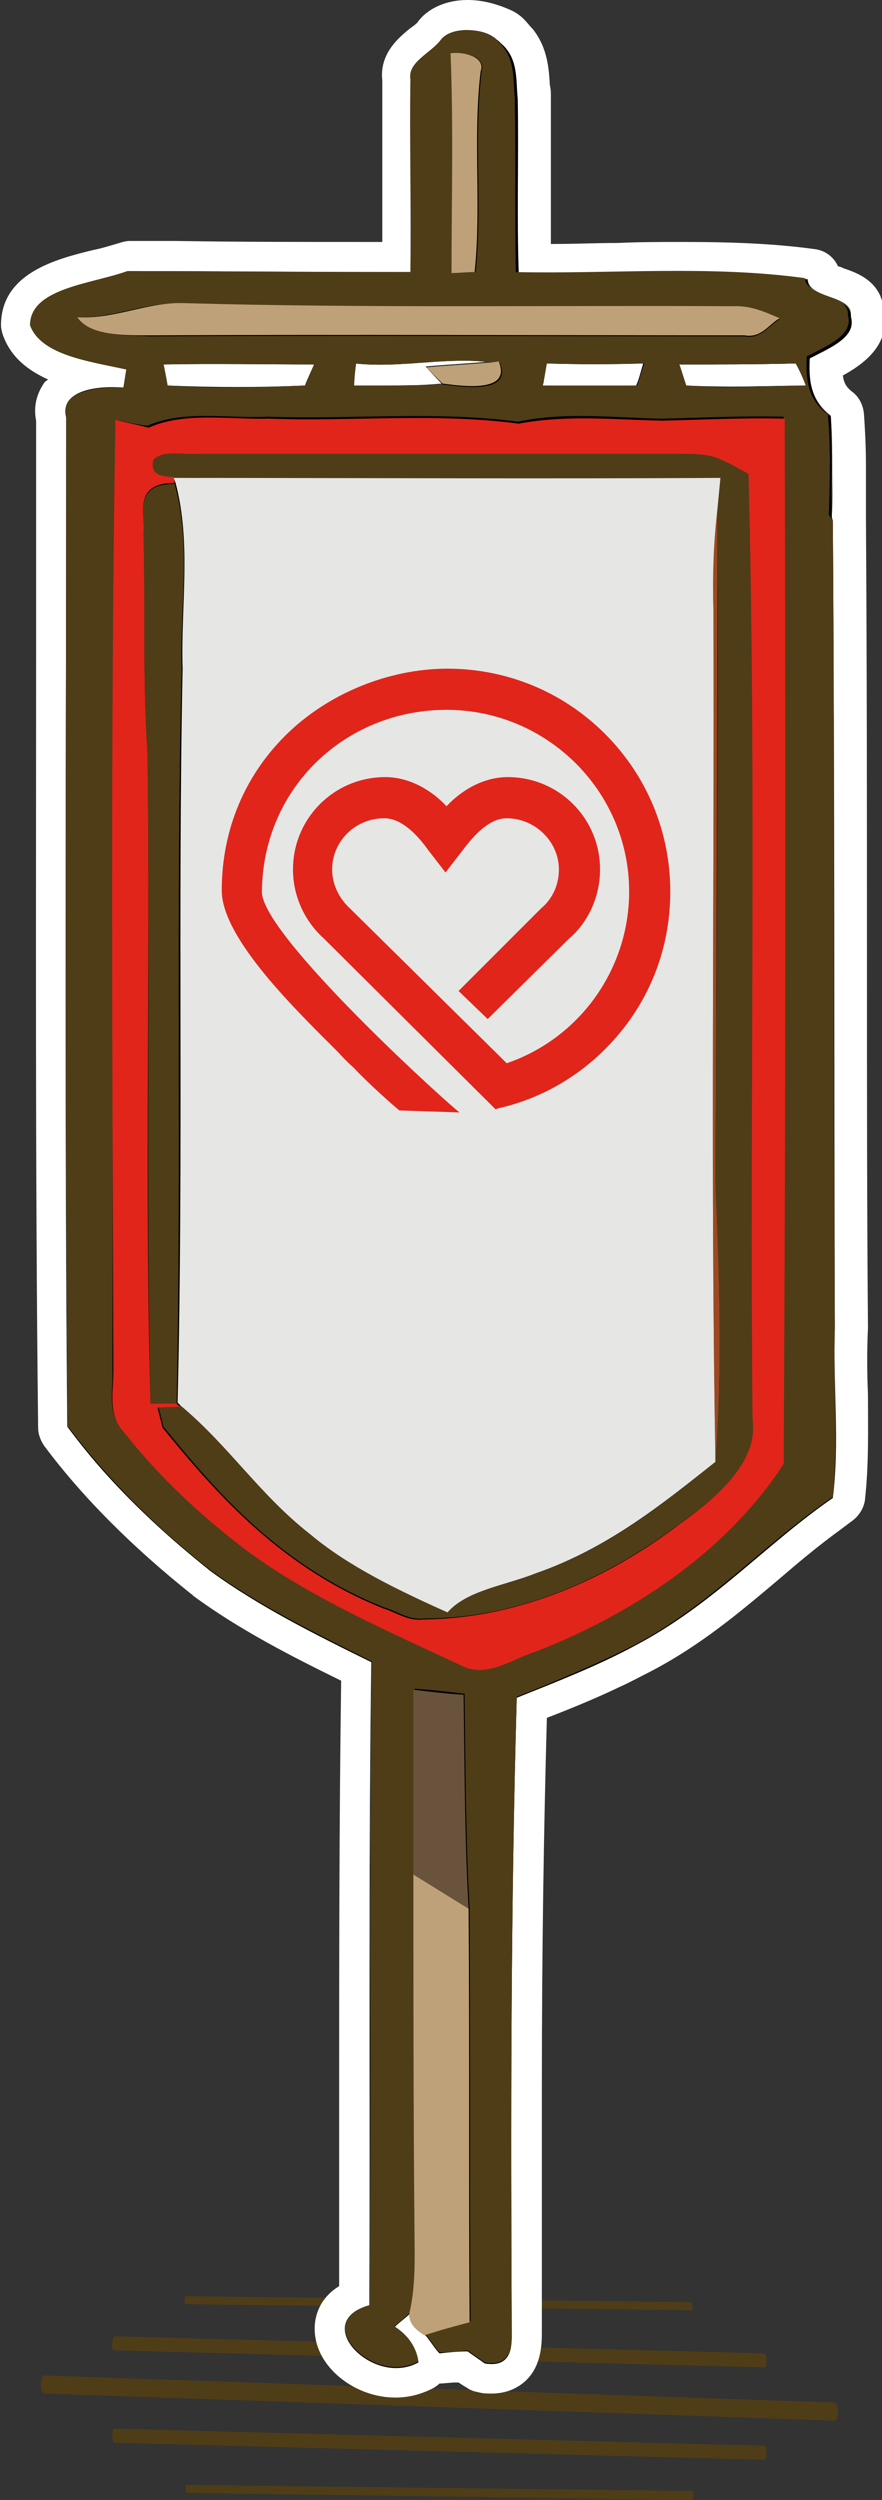
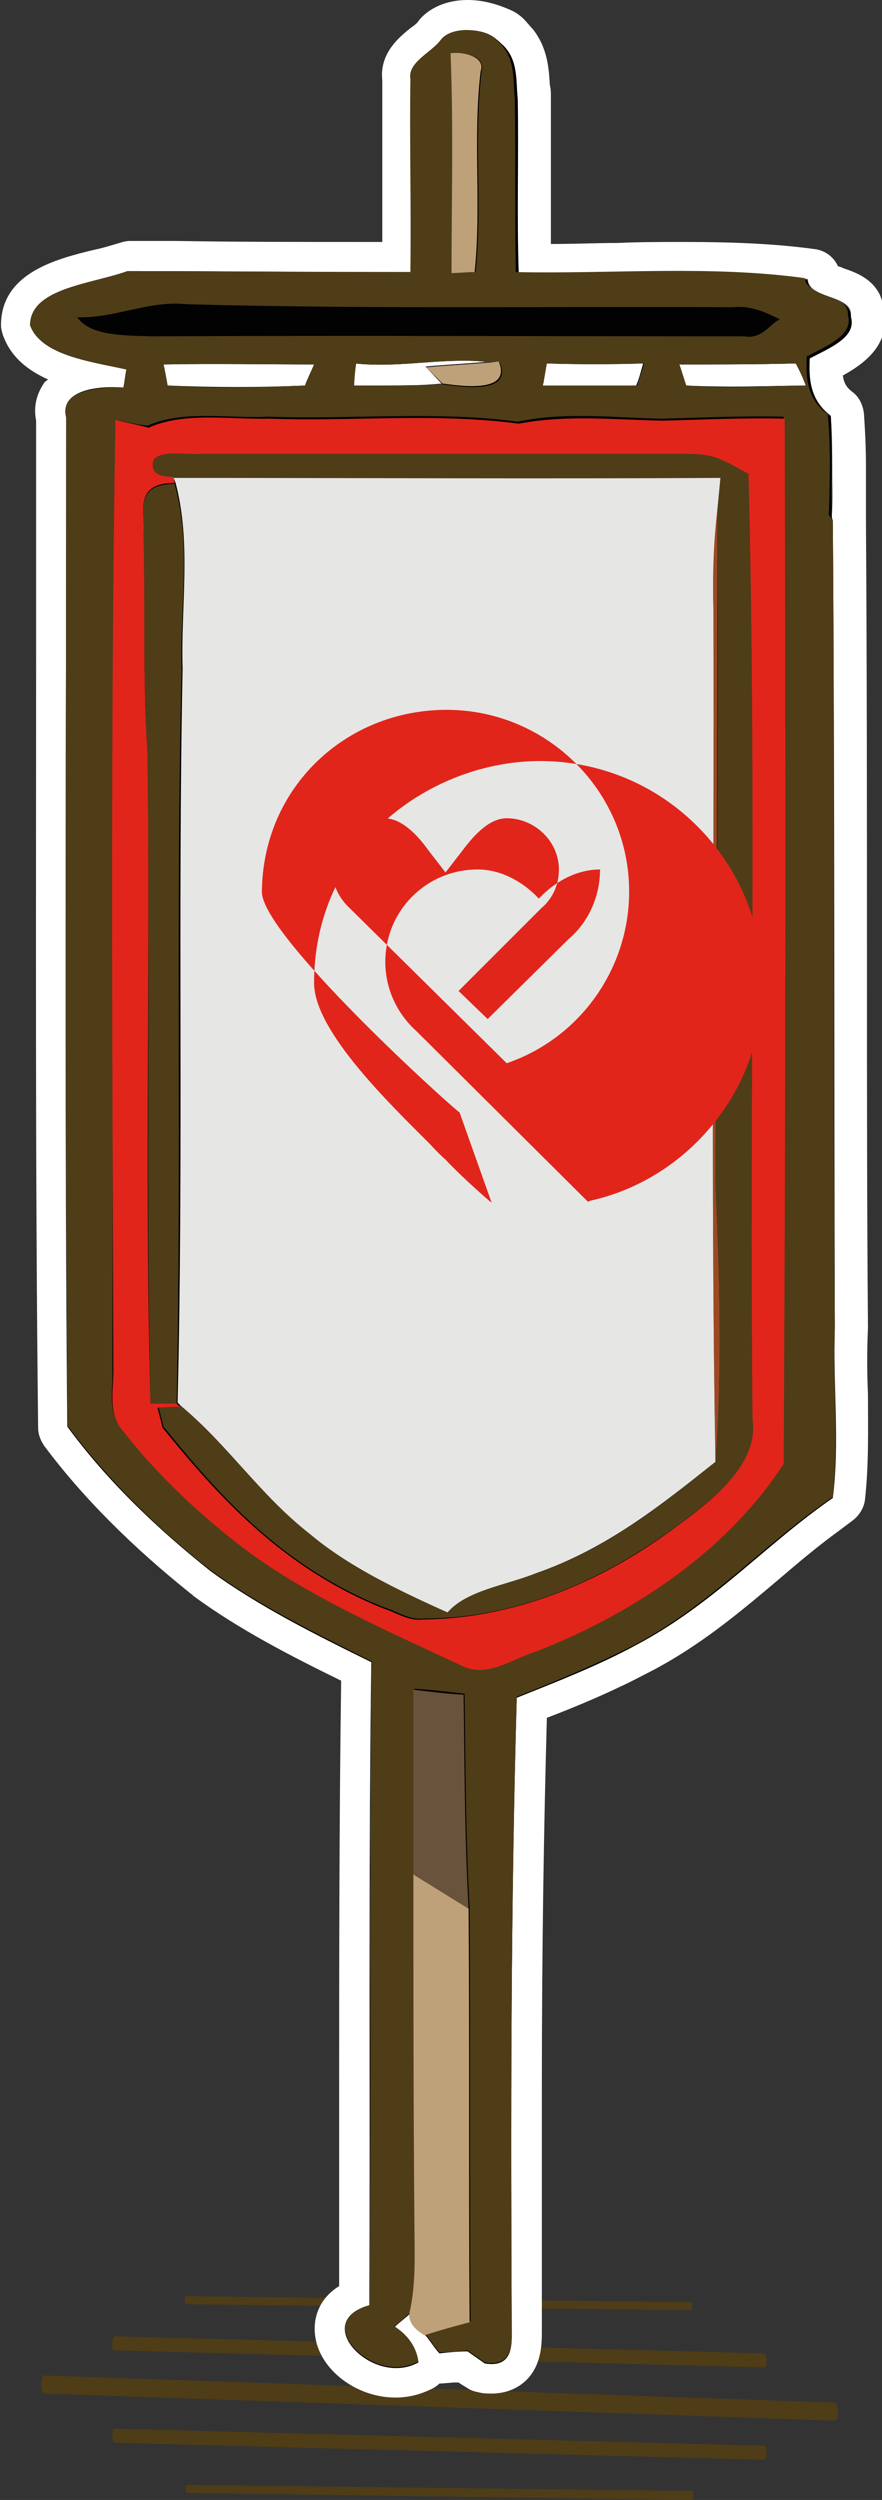
<svg xmlns="http://www.w3.org/2000/svg" version="1.1" id="Layer_1" x="0px" y="0px" viewBox="0 0 87.9 249" style="enable-background:new 0 0 87.9 249;" xml:space="preserve">
  <rect x="0" y="0" width="87.9" height="249" fill="#333333" stroke="none" />
  <style type="text/css">
	.st0{fill:#4F3D17;}
	.st1{fill:#FFFFFF;}
	.st2{fill:#020202;}
	.st3{fill:#BFA179;}
	.st4{fill:#69533C;}
	.st5{fill:#9C4923;}
	.st6{fill:#E1251B;}
	.st7{fill:#E6E6E5;}
</style>
  <g>
    <g>
      <path class="st0" d="M83.2,239.3l-78.8-2.7c0,0,0,0,0,0c0,0,0,0,0,0l0,0c0,0,0,0,0,0c-0.2,0-0.3,0.4-0.3,0.9    c0,0.5,0.1,0.9,0.3,0.9l78.8,2.7c0,0,0,0,0,0c0,0,0,0,0,0l0,0c0,0,0,0,0,0c0.2,0,0.3-0.4,0.3-0.9    C83.5,239.7,83.3,239.3,83.2,239.3z" />
      <path class="st0" d="M76.2,243.6l-64.8-1.7c0,0,0,0,0,0c-0.1,0-0.2,0.3-0.2,0.7c0,0.4,0.1,0.7,0.2,0.7l64.8,1.7c0,0,0,0,0,0    c0.1,0,0.2-0.3,0.2-0.7C76.4,243.9,76.3,243.6,76.2,243.6z" />
      <path class="st0" d="M69,248.1l-50.4-0.6l0,0c-0.1,0-0.1,0.2-0.1,0.4s0.1,0.4,0.1,0.4L69,249c0,0,0,0,0,0c0.1,0,0.1-0.2,0.1-0.4    S69.1,248.1,69,248.1z" />
      <path class="st0" d="M11.4,234.1l64.8,1.7c0,0,0,0,0,0c0.1,0,0.2-0.3,0.2-0.7c0-0.4-0.1-0.7-0.2-0.7l-64.8-1.7c0,0,0,0,0,0    c-0.1,0-0.2,0.3-0.2,0.7C11.1,233.8,11.2,234.1,11.4,234.1z" />
      <path class="st0" d="M18.5,229.5l50.4,0.6h0c0.1,0,0.1-0.2,0.1-0.4s-0.1-0.4-0.1-0.4l-50.4-0.6c0,0,0,0,0,0    c-0.1,0-0.1,0.2-0.1,0.4S18.4,229.5,18.5,229.5z" />
    </g>
    <g>
      <path class="st1" d="M82.9,51.5c0-1.7,0.1-3.3,0.1-5s-0.1-3.3-0.2-5c-2.1-1.6-2.2-3.8-2.1-5.8c1.9-1,4.7-2.1,4.1-4.1    c0-0.3,0-0.5-0.1-0.7c-0.7-1.4-4.1-1.3-4.2-3c-9.5-1.2-19.2-0.4-28.8-0.6c-0.2-5.8,0-11.6-0.1-17.4c0,0,0,0,0-0.1    c-0.2-1.7,0-3.5-1.1-5c-0.2-0.2-0.4-0.4-0.6-0.6c-0.2-0.2-0.3-0.3-0.6-0.4C47.7,2.8,45,2.7,44,4c-1,1.3-3.4,2.2-3,3.9    c0,1.6,0,3.2-0.1,4.8c0,3.2,0,6.4,0,9.6c0,1.6,0,3.2,0,4.8c-9.4,0-18.8,0-28.2-0.1C9.1,28.3,3,28.7,3,32.4c1.1,3,6,3.6,9.6,4.4    c-0.1,0.4-0.2,1.3-0.3,1.8c-2.8-0.2-6.3,0.3-5.7,3c0,33.5-0.2,67.1,0.2,100.6c3.8,5.2,8.7,9.9,14.2,14.3    c4.8,3.5,10.4,6.3,16.1,9.1c-0.3,21.4-0.2,42.8-0.2,64.1c-6,1.6,0.3,8.1,4.8,5.6c-0.1-0.9-0.5-1.6-1.1-2.3    c-0.4-0.4-0.8-0.8-1.3-1.2c0.5-0.5,1.1-0.9,1.6-1.4c0,0.9,0.5,1.7,1.5,2.2c0.4,0.4,1,1.4,1.4,1.8c0.9-0.1,1.9-0.2,2.8-0.2    c0.4,0.3,1.3,0.9,1.7,1.2c1.1,0.2,1.7-0.1,2.1-0.5c0.6-0.7,0.5-2,0.5-2.8c0-7.9,0-15.7,0-23.6c0-13.1,0.2-26.2,0.5-39.4    c3-1.2,6.1-2.4,9-3.8c1-0.5,1.9-0.9,2.9-1.4c7.3-3.8,12.2-9.3,18.4-13.8c0.4-0.3,0.8-0.6,1.3-0.9c0.7-5.6,0-11.3,0.2-16.9    c-0.1-26.8,0-53.6-0.2-80.4L82.9,51.5z M80.3,38.4c-4,0.1-8,0.2-11.9,0c0-0.1-0.1-0.3-0.1-0.5c-0.2-0.5-0.4-1.2-0.5-1.6    c3.9,0,7.7,0,11.6-0.1C79.6,36.7,80.1,37.8,80.3,38.4z M49,36.1c-2.2,0.2-4.4,0.3-6.5,0.5l1.6,1.7c-3,0.2-5.9,0.2-8.9,0.1    c0-0.6,0.1-1.7,0.2-2.2C40,36.7,44.6,35.5,49,36.1z M54.5,36.2c1,0,2,0,3,0c2.2,0,4.5,0,6.7,0c-0.2,0.7-0.5,1.5-0.7,2.2    c-1.3,0-2.6,0-3.9,0c-1.9,0-3.7,0-5.6,0c0-0.1,0.1-0.3,0.1-0.5C54.2,37.4,54.4,36.6,54.5,36.2z M31.3,36.2    c-0.2,0.5-0.7,1.6-0.9,2.1c-4.6,0.2-9.1,0.2-13.7,0c-0.1-0.5-0.3-1.5-0.4-2.1C21.3,36.2,26.3,36.3,31.3,36.2z" />
      <path class="st1" d="M46.6,3c0.9,0,1.9,0.2,2.6,0.7c0.2,0.1,0.4,0.3,0.6,0.4c0.2,0.2,0.4,0.4,0.6,0.6c1.2,1.5,1,3.3,1.1,5    c0,0,0,0,0,0.1c0.1,5.8,0,11.6,0.1,17.4c1.1,0,2.2,0,3.3,0c4.3,0,8.6-0.1,13-0.1c4.2,0,8.4,0.1,12.6,0.7c0.1,1.8,3.5,1.6,4.2,3    c0.1,0.2,0.1,0.4,0.1,0.7c0.6,2-2.2,3.1-4.1,4.1c-0.1,2.1,0,4.2,2.1,5.8c0.1,1.7,0.2,3.3,0.2,5s0,3.3-0.1,5l0,0.4    c0.2,26.8,0,53.6,0.2,80.4c-0.2,5.6,0.4,11.3-0.2,16.9c-0.4,0.3-0.9,0.6-1.3,0.9c-6.2,4.6-11.2,10-18.4,13.8    c-0.9,0.5-1.9,0.9-2.9,1.4c-2.9,1.4-5.9,2.6-9,3.8c-0.4,13.1-0.5,26.2-0.5,39.4c0,7.9,0,15.7,0,23.6c0,0.8,0.1,2.1-0.5,2.8    c-0.3,0.3-0.8,0.6-1.4,0.6c-0.2,0-0.4,0-0.7-0.1c-0.4-0.3-1.3-0.9-1.7-1.2c-0.9,0.1-1.9,0.2-2.8,0.2c-0.4-0.4-1-1.4-1.4-1.8    c-1-0.6-1.6-1.3-1.5-2.2c-0.5,0.5-1.1,1-1.6,1.4c0.5,0.3,1,0.7,1.3,1.2c0.6,0.7,1,1.5,1.1,2.3c-0.7,0.4-1.5,0.6-2.2,0.6    c-4,0-7.6-4.8-2.6-6.2c0.1-21.4-0.1-42.8,0.2-64.1c-5.6-2.8-11.3-5.6-16.1-9.1c-5.5-4.3-10.3-9.1-14.2-14.3    C6.4,108.7,6.6,75.1,6.6,41.6c-0.6-2.4,2.1-3,4.7-3c0.3,0,0.6,0,1,0c0.1-0.4,0.2-1.3,0.3-1.8C9,36,4.1,35.4,3,32.4    c0-3.7,6.1-4.1,9.7-5.4c7.8,0,15.7,0.1,23.5,0.1c1.6,0,3.1,0,4.7,0c0-1.6,0-3.2,0-4.8c0-3.2,0-6.4,0-9.6c0-1.6,0-3.2,0.1-4.8    c-0.3-1.7,2-2.6,3-3.9C44.5,3.3,45.5,3,46.6,3 M37.8,36.3c-0.8,0-1.6,0-2.4-0.1c-0.1,0.6-0.2,1.7-0.2,2.2c0.9,0,1.7,0,2.6,0    c2.1,0,4.2,0,6.2-0.2l-1.6-1.7c2.2-0.2,4.3-0.3,6.5-0.5c-1-0.1-1.9-0.2-2.9-0.2C43.4,35.9,40.6,36.3,37.8,36.3 M73.3,38.5    c2.3,0,4.7-0.1,7-0.1c-0.2-0.6-0.7-1.7-1-2.2c-3.9,0.1-7.7,0.1-11.6,0.1c0.1,0.4,0.3,1.1,0.5,1.6c0.1,0.2,0.1,0.3,0.1,0.5    C70,38.5,71.7,38.5,73.3,38.5 M64.2,36.2c-1.5,0-3,0-4.5,0c-0.7,0-1.5,0-2.2,0c-1,0-2,0-3,0c-0.1,0.4-0.2,1.2-0.3,1.7    c0,0.2-0.1,0.4-0.1,0.5c0.9,0,1.9,0,2.8,0c0.9,0,1.8,0,2.7,0c1.3,0,2.6,0,3.9,0C63.7,37.7,63.9,36.9,64.2,36.2 M31.3,36.2    c-1.5,0-3,0-4.4,0c-1,0-2.1,0-3.1,0c-2.5,0-5,0-7.5,0c0.1,0.5,0.3,1.5,0.4,2.1c2.2,0.1,4.4,0.2,6.7,0.2c2.3,0,4.7-0.1,7-0.2    C30.6,37.8,31.1,36.8,31.3,36.2 M46.6,0c-2.1,0-3.9,0.8-4.9,2.1c-0.1,0.2-0.5,0.5-0.8,0.7c-1.1,0.9-3.1,2.5-2.8,5.2    c0,1.4,0,2.9,0,4.6c0,2,0,4,0,6c0,1.2,0,2.4,0,3.7c0,0.6,0,1.2,0,1.8c-0.6,0-1.2,0-1.7,0c-6.3,0-12.7,0-18.9-0.1l-4.6,0    c0,0,0,0,0,0c-0.3,0-0.7,0.1-1,0.2c-0.7,0.2-1.6,0.5-2.6,0.7c-3.7,0.9-9.2,2.3-9.2,7.5c0,0.3,0.1,0.7,0.2,1    c0.8,2.2,2.5,3.5,4.5,4.4C4.6,37.9,4.6,38,4.5,38c-0.8,1.1-1.2,2.4-0.9,3.9c0,7.4,0,14.9,0,22.3c0,25.6-0.1,52,0.2,78    c0,0.6,0.2,1.2,0.6,1.8c3.8,5.1,8.8,10.1,14.7,14.8c0,0,0.1,0,0.1,0.1c4.6,3.4,9.9,6.1,14.8,8.5c-0.2,14.1-0.2,28.4-0.2,42.2    c0,5.9,0,12,0,18.1c-2.1,1.3-2.6,3.3-2.4,4.9c0.4,3.4,4.1,6.2,8,6.2c1.3,0,2.5-0.3,3.7-0.9c0.2-0.1,0.5-0.3,0.7-0.5c0,0,0,0,0,0    c0.1,0,0.2,0,0.2,0l1.2-0.1c0.2,0,0.3,0,0.5,0c0.3,0.2,0.6,0.4,0.8,0.5c0.4,0.3,0.8,0.4,1.3,0.5c0.4,0.1,0.8,0.1,1.2,0.1    c1.9,0,3.1-0.9,3.7-1.6c1.3-1.5,1.3-3.5,1.3-4.6l0-0.2c0-7.8,0-15.7,0-23.6c0-14.5,0.2-26.4,0.5-37.3c2.6-1,5-2,7.3-3.1    c1.1-0.5,2-1,3-1.5c5-2.6,8.9-5.9,12.7-9.1c2.1-1.8,4-3.4,6.2-5c0.4-0.3,0.8-0.6,1.2-0.9c0.7-0.5,1.2-1.3,1.3-2.1    c0.4-3.6,0.3-7.1,0.3-10.5c-0.1-2.3-0.1-4.5,0-6.6c0,0,0-0.1,0-0.1c-0.1-12-0.1-24.1-0.1-35.9c0-14.6,0-29.6-0.1-44.5    c0,0,0-0.1,0-0.1l0-0.3l0-0.8c0-1.4,0-2.8,0-4.2c0-2-0.1-3.7-0.2-5.2c-0.1-0.9-0.5-1.7-1.2-2.2c-0.5-0.4-0.8-0.8-0.9-1.6    c2-1.1,4.7-3,4.1-6.3c0-0.6-0.2-1.2-0.4-1.7c-0.8-1.7-2.5-2.3-3.7-2.7c-0.1-0.1-0.3-0.1-0.5-0.2c-0.4-0.9-1.3-1.6-2.4-1.7    c-3.7-0.5-7.7-0.7-13-0.7c-2.2,0-4.4,0-6.5,0.1c-2.1,0-4.3,0.1-6.4,0.1c-0.1,0-0.2,0-0.3,0c0-2.2,0-4.5,0-6.7c0-2.5,0-5.2,0-7.7    l0-0.1c0-0.1,0-0.2,0-0.3c0-0.3,0-0.6-0.1-1c-0.1-1.6-0.2-3.7-1.7-5.6c-0.3-0.3-0.6-0.7-0.9-1c-0.3-0.3-0.7-0.6-1.1-0.8    C49.6,0.4,48.1,0,46.6,0L46.6,0z" />
    </g>
    <g>
      <g id="XMLID_00000150785242418103746300000017868913953113803168_">
        <path id="XMLID_00000079478815679166008730000013290764034139583913_" class="st2" d="M82.9,51.5c0-3.3,0.1-6.7-0.1-10     c-2.1-1.6-2.2-3.8-2.1-5.8c1.9-1,4.7-2.1,4.1-4.1c0.2-2.2-4.2-1.7-4.3-3.7c-9.5-1.2-19.2-0.4-28.8-0.6c-0.2-5.8,0-11.6-0.1-17.4     c-0.2-1.9,0.1-4.1-1.7-5.6C48.5,2.8,45.1,2.5,44,4c-1,1.3-3.4,2.2-3,3.9c-0.1,6.4,0,12.8,0,19.2c-9.4,0-18.8,0-28.2-0.1     C9.1,28.3,3,28.7,3,32.4c1.1,3,6,3.6,9.6,4.4c-0.1,0.4-0.2,1.3-0.3,1.8c-2.8-0.2-6.3,0.3-5.7,3c0,33.5-0.2,67.1,0.2,100.6     c3.8,5.2,8.7,9.9,14.2,14.3c4.8,3.5,10.4,6.3,16.1,9.1c-0.3,21.4-0.2,42.8-0.2,64.1c-6,1.6,0.3,8.1,4.8,5.6     c-0.2-1.4-1-2.6-2.4-3.5c0.5-0.5,1.1-0.9,1.6-1.4c0,0.9,0.5,1.7,1.5,2.2c0.4,0.4,1,1.4,1.4,1.8c0.9-0.1,1.9-0.2,2.8-0.2     c0.4,0.3,1.3,0.9,1.7,1.2c2.9,0.5,2.7-2,2.7-3.3c-0.1-21-0.1-42,0.5-63c4-1.6,8.1-3.2,11.8-5.2c7.8-4.1,12.9-10,19.7-14.7     c0.7-5.6,0-11.3,0.2-16.9c-0.1-26.8,0-53.6-0.2-80.4L82.9,51.5z M63.4,38.4c-3.1,0.1-6.3,0.1-9.4,0c0.1-0.6,0.3-1.7,0.4-2.2     c3.2,0.1,6.5,0.1,9.7,0C63.9,36.9,63.7,37.7,63.4,38.4z M42.5,36.6l1.6,1.7c-3,0.2-5.9,0.2-8.9,0.1c0-0.6,0.1-1.7,0.2-2.2     c4.5,0.5,9.1-0.7,13.5-0.1C46.8,36.3,44.7,36.4,42.5,36.6z M30.4,38.4c-4.6,0.2-9.1,0.2-13.7,0c-0.1-0.5-0.3-1.5-0.4-2.1     c5-0.1,10,0,15,0C31.1,36.8,30.6,37.8,30.4,38.4z M80.3,38.4c-4,0.1-8,0.2-11.9,0c-0.2-0.5-0.5-1.6-0.7-2.1c3.9,0,7.7,0,11.6-0.1     C79.6,36.7,80.1,37.8,80.3,38.4z" />
        <g id="XMLID_00000072998802189166923820000017134523881187863201_">
          <path id="XMLID_00000111170998160310326350000016082337374646087058_" class="st0" d="M83,51.8c0.2,26.8,0,53.6,0.2,80.4      c-0.2,5.6,0.4,11.3-0.2,16.9c-6.9,4.7-12,10.6-19.7,14.7c-3.7,1.9-7.8,3.6-11.8,5.2c-0.6,21-0.6,42-0.5,63      c0,1.3,0.2,3.8-2.7,3.3c-0.4-0.3-1.3-0.9-1.7-1.2c-0.9,0.1-1.9,0.2-2.8,0.2c-0.4-0.4-1-1.4-1.4-1.8c1.5-0.5,2.9-0.9,4.5-1.3      c-0.1-13.7,0-27.5-0.1-41.2c-0.4-7.1-0.4-14.2-0.5-21.3c-1.7-0.2-3.3-0.4-5-0.5c0,6.1,0,12.3,0,18.4c0,11.5,0,23,0.1,34.5      c0,3.1,0.2,6.1-0.5,9.2c-0.5,0.5-1.1,1-1.6,1.4c1.4,0.9,2.2,2.1,2.4,3.5c-4.5,2.5-10.8-4-4.8-5.6c0.1-21.4-0.1-42.8,0.2-64.1      c-5.6-2.8-11.3-5.6-16.1-9.1c-5.5-4.3-10.3-9.1-14.2-14.3C6.4,108.7,6.6,75.1,6.6,41.6c-0.7-2.6,2.8-3.1,5.7-3      c0.1-0.4,0.2-1.3,0.3-1.8C9,36,4.1,35.4,3,32.4c0-3.7,6.1-4.1,9.7-5.4c9.4,0,18.8,0.1,28.2,0.1c0.1-6.4-0.1-12.8,0-19.2      c-0.3-1.7,2-2.6,3-3.9c1.1-1.5,4.5-1.2,5.7,0.1c1.8,1.6,1.5,3.7,1.7,5.6c0.1,5.8,0,11.6,0.1,17.4c9.6,0.2,19.3-0.7,28.8,0.6      c0.2,2,4.5,1.6,4.3,3.7c0.6,2-2.2,3.1-4.1,4.1c-0.1,2.1,0,4.2,2.1,5.8c0.3,3.3,0.2,6.7,0.1,10L83,51.8z M44.9,5.3      c0.4,7.3,0.2,14.6,0.2,21.9c0.6,0,1.7-0.1,2.3-0.1c0.7-6.6-0.2-13.3,0.6-20C48.4,5.7,46.5,5.1,44.9,5.3z M7.7,31.6      c1.3,1.9,4.8,1.8,7.4,1.9c19.7-0.1,39.4,0,59.1,0c1.7,0.3,2.4-1.1,3.5-1.7c-1.4-0.7-2.9-1.4-4.7-1.2      c-18.1-0.1-36.2,0.2-54.4-0.3C14.8,29.9,11.6,31.7,7.7,31.6z M35.5,36.2c-0.1,0.6-0.2,1.7-0.2,2.2c2.9,0,5.9,0,8.9-0.1      c2.2,0.3,6.9,0.9,5.6-2.2L49,36.1C44.6,35.5,40,36.7,35.5,36.2z M54.5,36.2c-0.1,0.6-0.3,1.7-0.4,2.2c3.1,0,6.3,0,9.4,0      c0.2-0.7,0.5-1.5,0.7-2.2C60.9,36.3,57.7,36.3,54.5,36.2z M16.3,36.3c0.1,0.5,0.3,1.5,0.4,2.1c4.5,0.3,9.1,0.2,13.7,0      c0.2-0.5,0.7-1.6,0.9-2.1C26.3,36.3,21.3,36.2,16.3,36.3z M67.7,36.3c0.2,0.5,0.5,1.6,0.7,2.1c4,0.3,8,0.1,11.9,0      c-0.2-0.6-0.7-1.7-1-2.2C75.5,36.3,71.6,36.3,67.7,36.3z M11.5,41.8c-0.4,31.5-0.2,63.1-0.3,94.6c0.1,2-0.6,4.3,1.1,6.1      c3.3,4.2,7.4,8.1,12,11.6c6.3,4.7,14.1,8,21.6,11.6c2.5,1.3,5.2-0.7,7.4-1.4c10.8-4.1,19.6-10.7,24.7-18.7      c0.2-34.7,0.2-69.4,0.1-104.1c-4.1-0.1-8.1,0.1-12.2,0.2c-4.8-0.1-9.6-0.7-14.3,0.3c-8.2-1.1-16.6-0.2-24.9-0.5      c-4,0.2-8.4-0.7-12,0.9C13.6,42.3,12.5,42,11.5,41.8z" />
        </g>
        <path id="XMLID_00000067234272163982312580000015232762453086112170_" class="st0" d="M15.3,45.8c0.9-1,3-0.5,4.5-0.7     c15.8,0,31.6,0,47.4,0c1.8,0,3.7-0.1,5.2,0.8c0.1,0,0.2,0.1,0.3,0.1c0.5,0.3,1.5,0.8,2,1.1c0.7,31.4,0.1,62.8,0.4,94.2     c0.6,4.2-3.5,7.7-7.4,10.5c-6.7,5-15.4,9.4-25.4,9.4c-1.5,0.2-2.7-0.7-4-1.1c-10.1-4-16.4-11.1-22-18c-0.1-0.5-0.4-1.5-0.5-2     l2.2-0.1c4.8,4,7.9,8.9,12.9,12.8c3.9,3.2,8.8,5.5,13.7,7.8c1.9-2.2,5.8-2.7,8.8-3.9c7.3-2.5,12.6-6.9,17.9-11.1     c0.7-9.2,0.4-18.5,0-27.7c0.1-22.4,0.3-44.8,0.2-67.2c0.1-1,0.2-2.1,0.3-3.1c-18.2,0.2-36.3,0-54.5,0C15.6,47.6,15,47,15.3,45.8z     " />
        <path id="XMLID_00000034066149011458978740000001958656611292633780_" class="st0" d="M14.3,53.3c0.2-2-1.1-5.1,3.1-5.1     c1.7,6.1,0.5,12.4,0.7,18.5c-0.6,24.4,0,48.8-0.5,73.1c-0.7,0-2,0-2.6,0c-0.5-21.6,0-43.2-0.3-64.8     C14.2,67.8,14.5,60.6,14.3,53.3z" />
        <g id="XMLID_00000104678893167091402170000009860971860975063692_">
			</g>
        <path id="XMLID_00000028299567175289022100000015046036936429289105_" class="st3" d="M44.9,5.3c1.6-0.2,3.5,0.5,3,1.8     c-0.8,6.7,0.1,13.4-0.6,20c-0.6,0-1.7,0.1-2.3,0.1C45,19.9,45.2,12.5,44.9,5.3z" />
-         <path id="XMLID_00000009557846667149647690000015981477315336064661_" class="st3" d="M7.7,31.6c3.9,0.2,7.1-1.6,10.9-1.4     c18.1,0.5,36.2,0.2,54.4,0.3c1.8-0.1,3.3,0.6,4.7,1.2c-1.1,0.6-1.8,2-3.5,1.7c-19.7,0-39.4-0.1-59.1,0C12.5,33.4,9,33.5,7.7,31.6     z" />
        <path id="XMLID_00000175281939622703643160000007971725406249610159_" class="st3" d="M42.5,36.6c2.2-0.2,4.3-0.3,6.5-0.5     l0.7-0.1c1.3,3.1-3.4,2.5-5.6,2.2L42.5,36.6z" />
        <path id="XMLID_00000044878273825784061810000006765116869589419944_" class="st3" d="M41.2,186.7c1.8,1.1,3.7,2.3,5.5,3.4     c0.1,13.7,0,27.5,0.1,41.2c-1.5,0.4-3,0.8-4.5,1.3c-1-0.6-1.6-1.3-1.5-2.2c0.7-3,0.5-6.1,0.5-9.2     C41.2,209.7,41.2,198.2,41.2,186.7z" />
        <path id="XMLID_00000096053198139819671300000017417739469660898195_" class="st4" d="M72.3,45.9c0.1,0,0.2,0.1,0.3,0.1     C72.6,46.1,72.4,46,72.3,45.9z" />
        <path id="XMLID_00000045609527442600087980000009825301647966265783_" class="st4" d="M41.2,168.3c1.7,0.2,3.3,0.4,5,0.5     c0.1,7.1,0.1,14.2,0.5,21.3c-1.8-1.1-3.7-2.3-5.5-3.4C41.2,180.5,41.2,174.4,41.2,168.3z" />
        <path id="XMLID_00000142866414542959750070000012855963537638657417_" class="st5" d="M71.1,60.8c-0.1-3.4-0.1-6.7,0.4-10.1     c0,22.4-0.1,44.8-0.2,67.2c0.4,9.2,0.7,18.5,0,27.7C70.8,117.4,71.2,89.1,71.1,60.8z" />
        <g id="XMLID_00000054239769018509807900000006524331362108619914_">
          <g id="XMLID_00000065773934156866753870000016068218908965791158_">
            <path id="XMLID_00000016076531378068184780000003995615240101313921_" class="st6" d="M11.5,41.8c1.1,0.3,2.2,0.5,3.3,0.8       c3.6-1.6,8-0.8,12-0.9c8.3,0.3,16.7-0.6,24.9,0.5c4.7-0.9,9.5-0.4,14.3-0.3c4.1-0.1,8.1-0.3,12.2-0.2       c0.1,34.7,0.1,69.4-0.1,104.1c-5.1,7.9-13.9,14.5-24.7,18.7c-2.3,0.7-4.9,2.7-7.4,1.4c-7.5-3.5-15.3-6.9-21.6-11.6       c-4.6-3.5-8.7-7.4-12-11.6c-1.7-1.8-1.1-4.1-1.1-6.1C11.2,104.9,11,73.3,11.5,41.8z M15.3,45.8c-0.3,1.2,0.3,1.7,2,1.7l0.1,0.6       c-4.2,0-2.9,3.1-3.1,5.1c0.2,7.3-0.1,14.6,0.4,21.8c0.3,21.6-0.3,43.2,0.3,64.8c0.7,0,2,0,2.6,0l0.3,0.3l-2.2,0.1       c0.1,0.5,0.4,1.5,0.5,2c5.6,6.9,12,14,22,18c1.3,0.4,2.5,1.3,4,1.1c10-0.1,18.8-4.4,25.4-9.4c3.9-2.8,8-6.3,7.4-10.5       c-0.3-31.4,0.4-62.8-0.4-94.2c-0.5-0.3-1.5-0.8-2-1.1c-0.1,0-0.2-0.1-0.3-0.1c-1.5-0.9-3.4-0.8-5.2-0.8c-15.8,0-31.6,0-47.4,0       C18.3,45.3,16.2,44.8,15.3,45.8z" />
          </g>
        </g>
        <g id="XMLID_00000084520082197112260020000009095420697421800610_">
          <path id="XMLID_00000083050306360012124010000014107133970841244586_" class="st7" d="M17.3,47.6c18.2,0,36.3,0.1,54.5,0      c-0.1,1-0.2,2.1-0.3,3.1c-0.4,3.4-0.5,6.7-0.4,10.1c0.1,28.3-0.3,56.5,0.2,84.8c-5.3,4.2-10.7,8.6-17.9,11.1      c-3,1.2-6.9,1.7-8.8,3.9c-4.9-2.2-9.9-4.6-13.7-7.8c-5-3.9-8.1-8.8-12.9-12.8l-0.3-0.3c0.6-24.4,0-48.8,0.5-73.1      c-0.2-6.2,0.9-12.4-0.7-18.5L17.3,47.6z" />
        </g>
-         <path class="st6" d="M45.8,110.8c-0.9-0.6-19.8-17.7-19.7-22c0.1-10.4,8.4-18.1,18.4-18.1c10,0,18.2,8.1,18.2,18.1     c0,7.7-4.9,14.6-12.2,17.1L35,90.6l-0.1-0.1c-1.1-1-1.8-2.4-1.8-3.9c0-2.8,2.3-5.1,5.2-5.1c1.8,0,3.4,1.8,4.4,3.2l1.7,2.2     l1.7-2.2c1.2-1.6,2.7-3.2,4.4-3.2c2.8,0,5.2,2.3,5.2,5.1c0,1.5-0.6,2.9-1.8,3.9l-8.2,8.2l2.9,2.8l8.1-8c2-1.7,3.1-4.3,3.1-6.9     c0-5.1-4.1-9.2-9.2-9.2c-2.1,0-4.3,1-6.1,2.9c-1.8-1.9-4-2.9-6.1-2.9c-5.1,0-9.2,4.1-9.2,9.2c0,2.6,1.1,5.1,3.1,6.9l17.1,17     l0.2-0.1c4.1-0.9,7.8-3,10.7-5.9c4.2-4.2,6.5-9.7,6.5-15.7c0-5.9-2.3-11.5-6.5-15.7c-4.2-4.2-9.8-6.5-15.7-6.5s-12,2.5-16.2,6.7     c-3.9,3.9-6.3,9.2-6.3,15.4c0,4.8,7.6,12.1,11.5,16c0.2,0.2,0.8,0.9,1.6,1.6c1.7,1.8,4.1,3.9,4.6,4.3" />
+         <path class="st6" d="M45.8,110.8c-0.9-0.6-19.8-17.7-19.7-22c0.1-10.4,8.4-18.1,18.4-18.1c10,0,18.2,8.1,18.2,18.1     c0,7.7-4.9,14.6-12.2,17.1L35,90.6l-0.1-0.1c-1.1-1-1.8-2.4-1.8-3.9c0-2.8,2.3-5.1,5.2-5.1c1.8,0,3.4,1.8,4.4,3.2l1.7,2.2     l1.7-2.2c1.2-1.6,2.7-3.2,4.4-3.2c2.8,0,5.2,2.3,5.2,5.1c0,1.5-0.6,2.9-1.8,3.9l-8.2,8.2l2.9,2.8l8.1-8c2-1.7,3.1-4.3,3.1-6.9     c-2.1,0-4.3,1-6.1,2.9c-1.8-1.9-4-2.9-6.1-2.9c-5.1,0-9.2,4.1-9.2,9.2c0,2.6,1.1,5.1,3.1,6.9l17.1,17     l0.2-0.1c4.1-0.9,7.8-3,10.7-5.9c4.2-4.2,6.5-9.7,6.5-15.7c0-5.9-2.3-11.5-6.5-15.7c-4.2-4.2-9.8-6.5-15.7-6.5s-12,2.5-16.2,6.7     c-3.9,3.9-6.3,9.2-6.3,15.4c0,4.8,7.6,12.1,11.5,16c0.2,0.2,0.8,0.9,1.6,1.6c1.7,1.8,4.1,3.9,4.6,4.3" />
      </g>
    </g>
  </g>
</svg>